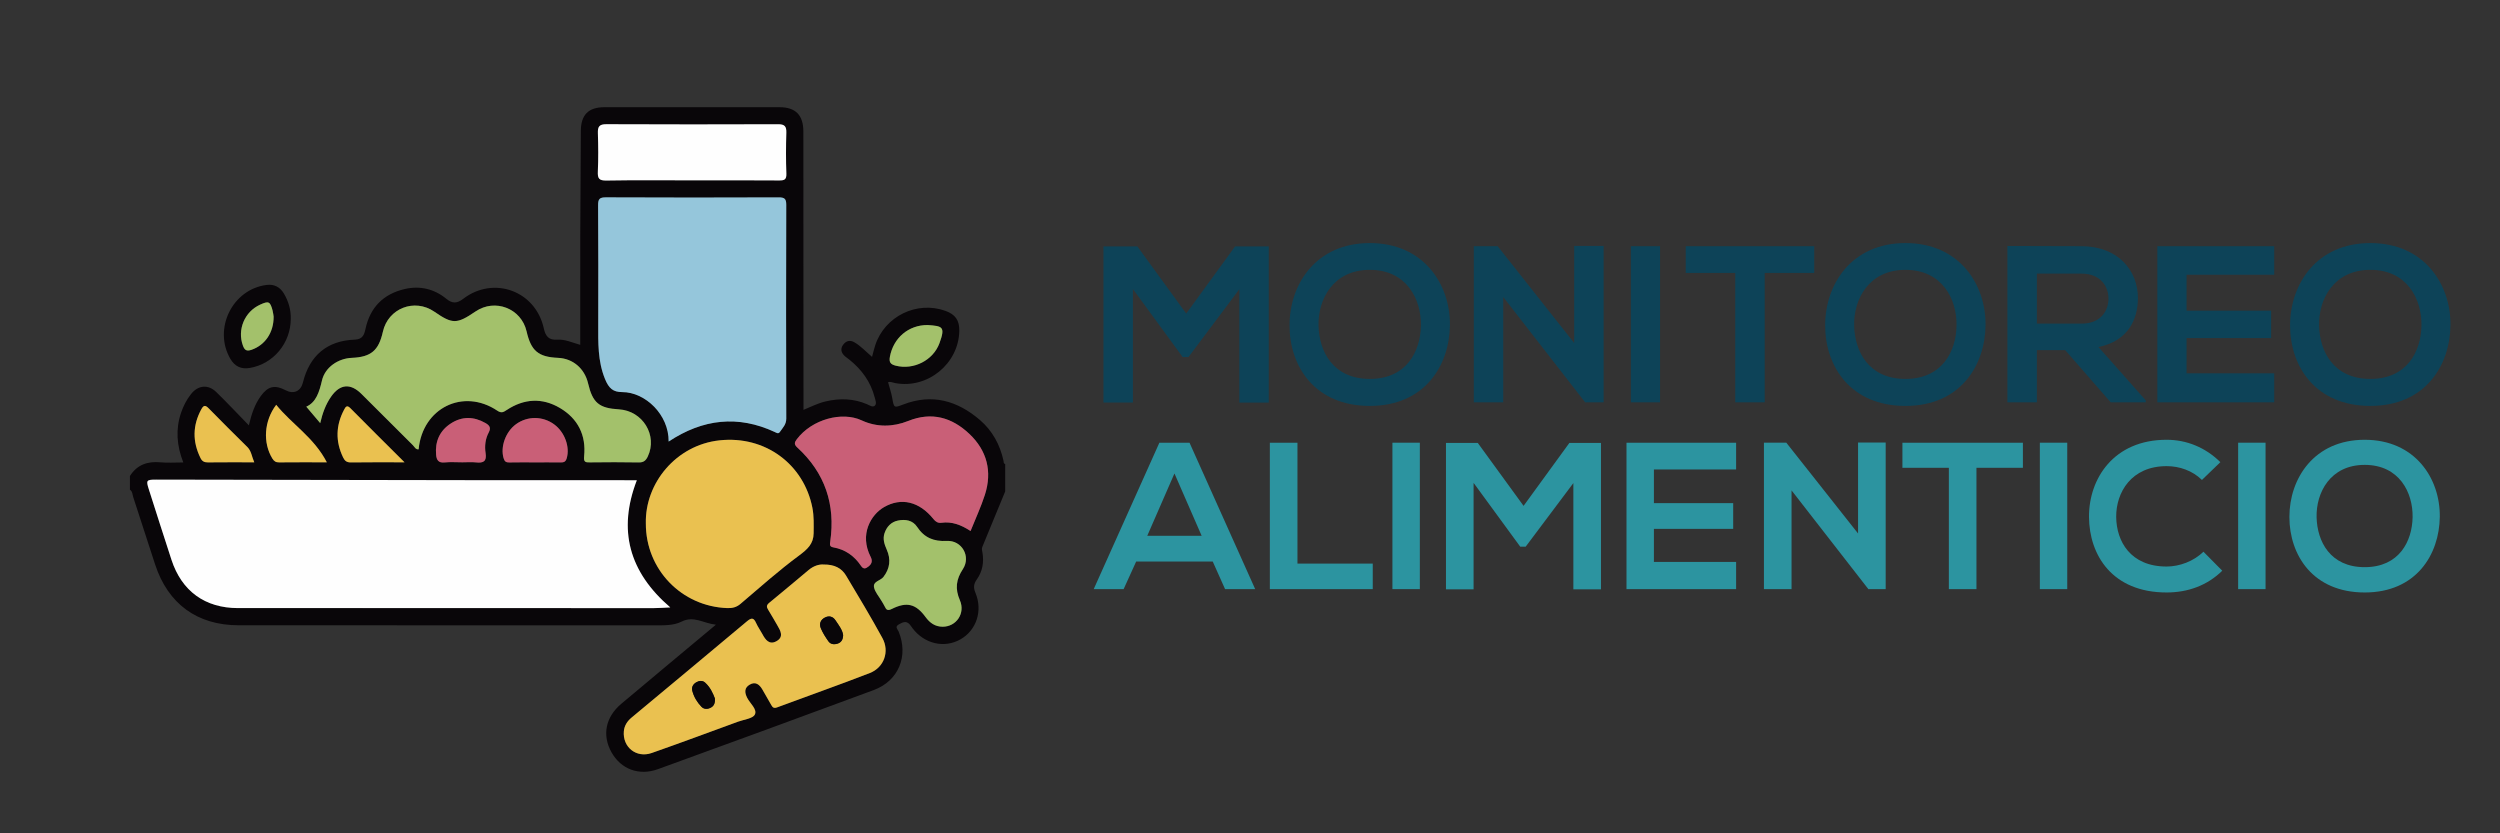
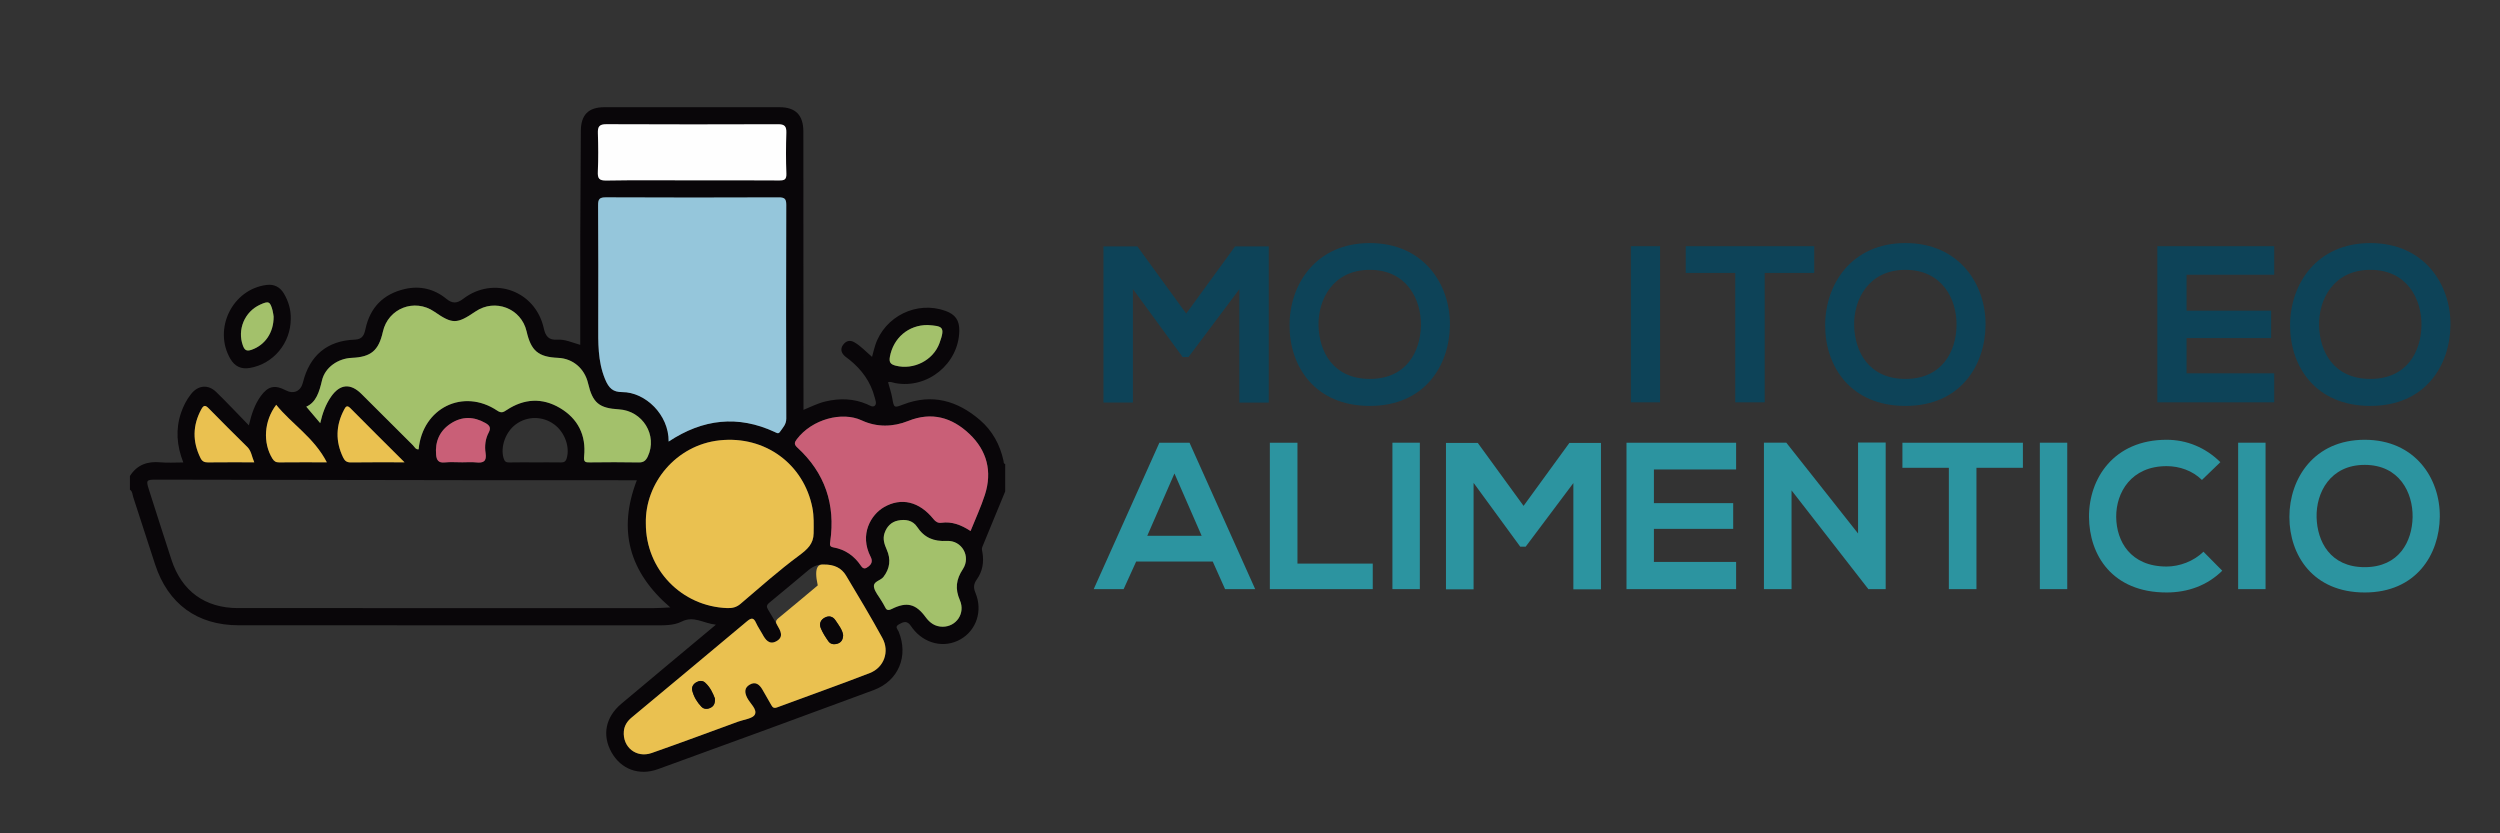
<svg xmlns="http://www.w3.org/2000/svg" version="1.1" id="Capa_1" x="0px" y="0px" width="850.39px" height="283.46px" viewBox="0 0 850.39 283.46" enable-background="new 0 0 850.39 283.46" xml:space="preserve">
  <rect x="0" y="0" width="850.39" height="283.46" fill="#333333" stroke="none" />
  <g>
    <path fill-rule="evenodd" clip-rule="evenodd" fill="#090609" d="M341.924,167.151c-2.588,6.288-5.162,12.581-7.776,18.86   c-0.296,0.707-0.068,1.301,0.043,1.963c0.552,3.289,0.01,6.406-1.927,9.131c-1.071,1.507-1.204,2.771-0.469,4.522   c2.571,6.128,0.343,12.779-5.111,15.866c-5.475,3.097-12.241,1.528-16.273-3.78c-0.35-0.461-0.642-0.974-1.038-1.389   c-1.232-1.292-2.424-0.588-3.652,0.086c-1.457,0.797-0.377,1.625-0.058,2.392c3.446,8.297,0.025,16.776-8.449,19.924   c-24.437,9.07-48.923,18.009-73.422,26.911c-6.424,2.334-12.516,0.011-15.73-5.639c-3.326-5.846-2.142-12.047,3.298-16.619   c10.52-8.842,21.083-17.632,32.161-26.889c-4.23-0.436-7.49-3.143-11.63-1.063c-2.788,1.4-6.023,1.279-9.13,1.281   c-47.185,0.001-94.37,0.02-141.554-0.013c-14.155-0.009-24.051-7.274-28.456-20.726c-2.494-7.618-4.925-15.256-7.431-22.87   c-0.285-0.864-0.225-1.926-1.125-2.532c0-1.551,0-3.102,0-4.652c2.44-3.835,5.978-5.067,10.385-4.653   c2.478,0.232,4.995,0.042,7.77,0.042c-2.238-5.72-2.677-11.286-0.754-16.927c0.788-2.31,1.895-4.446,3.405-6.356   c2.378-3.007,5.788-3.357,8.554-0.669c3.671,3.566,7.171,7.309,11.091,11.33c0.923-3.915,2.026-7.153,4.073-9.978   c2.431-3.353,4.761-3.898,8.465-1.947c2.7,1.423,5.123,0.327,5.856-2.647c2.267-9.187,8.24-14.242,17.627-14.58   c2.635-0.095,3.221-1.626,3.645-3.61c1.57-7.351,6.075-11.908,13.326-13.6c5.177-1.208,10.025-0.074,14.142,3.287   c2.108,1.722,3.633,1.668,5.804,0.017c10.375-7.891,24.566-2.677,27.38,10.017c0.588,2.655,1.6,4.104,4.611,3.896   c2.59-0.179,5.037,0.985,7.796,1.767c0-1.248,0-2.297,0-3.347c0-11.142-0.026-22.283,0.007-33.424   c0.036-12.009,0.116-24.02,0.197-36.029c0.037-5.431,2.585-8.034,8-8.041c19.861-0.028,39.722-0.028,59.582-0.001   c5.499,0.008,8.107,2.706,8.112,8.282c0.022,30.421,0.029,60.841,0.042,91.262c0,1.041,0,2.081,0,3.408   c2.639-1.09,4.947-2.263,7.467-2.859c4.848-1.145,9.586-1.031,14.22,0.972c0.839,0.362,1.902,1.17,2.633,0.403   c0.634-0.665,0.132-1.849-0.102-2.763c-1.348-5.262-4.381-9.412-8.554-12.791c-0.601-0.487-1.274-0.9-1.815-1.445   c-1.087-1.1-1.308-2.393-0.357-3.666c0.995-1.33,2.301-1.713,3.823-0.835c2.194,1.265,3.886,3.156,6.006,4.951   c0.392-1.434,0.684-2.713,1.091-3.955c3.228-9.848,14.141-15.183,23.87-11.688c3.384,1.216,4.779,3.216,4.722,6.77   c-0.183,11.203-10.771,19.855-21.794,17.804c-0.842-0.157-1.652-0.611-2.433-0.279c0.478,1.775,1.076,3.505,1.396,5.287   c0.613,3.425,0.571,3.498,3.749,2.272c9.834-3.793,18.438-1.306,26.099,5.272c4.222,3.625,6.813,8.364,8.011,13.823   c0.097,0.444-0.049,0.994,0.583,1.16C341.924,160.948,341.924,164.05,341.924,167.151z M216.622,163.354   c-15.949,0-31.729,0.021-47.509-0.003c-38.664-0.058-77.327-0.138-115.991-0.201c-3.322-0.007-3.484,0.213-2.507,3.27   c2.558,8.004,5.1,16.013,7.714,23.999c3.484,10.644,11.387,16.42,22.648,16.427c47.196,0.03,94.391,0.015,141.587,0.003   c1.679,0,3.359-0.14,5.431-0.232C213.923,194.526,210.103,180.263,216.622,163.354z M227.444,150.203   c11.65-7.717,23.585-9.052,36.103-3.247c0.639,0.296,1.208,0.751,1.75-0.048c0.946-1.395,2.167-2.504,2.16-4.536   c-0.084-24.224-0.081-48.45-0.007-72.675c0.007-2.056-0.559-2.567-2.582-2.56c-19.574,0.076-39.148,0.084-58.722-0.009   c-2.187-0.011-2.719,0.538-2.702,2.708c0.108,13.468,0.063,26.938,0.051,40.408c-0.005,6.306-0.213,12.496,2.292,18.658   c1.312,3.229,2.765,4.473,5.876,4.473C219.474,133.377,227.538,141.03,227.444,150.203z M108.924,143.934   c0.788-3.424,1.864-6.361,3.689-8.989c2.998-4.317,6.58-4.684,10.338-0.944c5.839,5.811,11.647,11.652,17.499,17.449   c0.551,0.545,0.9,1.488,1.945,1.406c1.319-14.092,15.181-20.926,26.771-13.159c1.406,0.942,2.082,0.502,3.215-0.243   c5.863-3.856,12.022-4.253,18.079-0.672c6.145,3.633,8.957,9.283,8.236,16.389c-0.208,2.048,0.405,2.137,2.009,2.115   c5.522-0.067,11.048-0.095,16.57,0.016c1.648,0.035,2.423-0.645,3.07-2.01c3.409-7.185-1.712-15.577-9.832-16.045   c-6.746-0.39-8.919-2.224-10.47-8.835c-1.192-5.08-5.168-8.463-10.208-8.683c-6.74-0.295-9.188-2.356-10.719-9.024   c-1.791-7.8-10.733-11.27-17.38-6.745c-6.354,4.326-7.806,4.334-13.977,0.073c-6.756-4.663-15.746-1.165-17.523,6.819   c-1.424,6.4-4.044,8.601-10.567,8.876c-4.695,0.199-9.11,3.238-10.146,7.688c-0.909,3.908-1.996,7.456-5.34,8.921   C105.752,140.188,107.222,141.925,108.924,143.934z M219.688,178.061c-0.05,15.614,12.144,28.249,27.732,28.785   c1.719,0.059,3.109-0.28,4.483-1.451c6.552-5.579,12.996-11.322,19.904-16.431c2.833-2.097,4.928-3.993,4.955-7.577   c0.021-2.891,0.146-5.757-0.422-8.657c-2.897-14.79-16.051-24.651-31.639-22.938C229.949,151.412,219.359,164.386,219.688,178.061z    M280.215,192.028c-1.63-0.146-3.517,0.497-5.142,1.849c-4.466,3.71-8.885,7.479-13.387,11.144c-0.981,0.8-1.01,1.407-0.39,2.392   c1.083,1.716,2.049,3.504,3.087,5.249c1.137,1.913,2.336,4.022-0.312,5.469c-2.377,1.298-3.702-0.487-4.733-2.425   c-0.681-1.279-1.558-2.464-2.145-3.781c-0.805-1.804-1.533-1.905-3.089-0.597c-13.044,10.96-26.165,21.83-39.25,32.742   c-1.448,1.207-2.476,2.687-2.653,4.66c-0.484,5.4,4.245,9.241,9.473,7.41c9.844-3.447,19.619-7.094,29.417-10.674   c1.994-0.729,4.993-1.027,5.679-2.43c0.868-1.771-1.637-3.745-2.613-5.666c-0.923-1.815-1.005-3.424,0.885-4.505   c1.963-1.126,3.293-0.018,4.276,1.658c1.026,1.752,2.048,3.508,3.027,5.285c0.48,0.873,0.916,1.215,2.036,0.795   c10.496-3.918,21.077-7.613,31.515-11.678c4.832-1.883,6.75-7.323,4.269-11.869c-3.928-7.197-8.165-14.229-12.373-21.271   C286.242,193.192,283.758,191.991,280.215,192.028z M330.144,180.632c1.702-4.251,3.551-8.205,4.877-12.328   c2.549-7.921,0.713-15.048-5.28-20.711c-5.901-5.577-12.785-7.622-20.795-4.403c-5.223,2.1-10.736,2.182-15.844-0.198   c-6.654-3.099-16.876-0.427-22.066,6.422c-0.826,1.09-0.985,1.748,0.194,2.83c9.393,8.625,12.996,19.355,11.185,31.911   c-0.169,1.172-0.234,1.813,1.056,2.041c4.034,0.707,7.13,2.908,9.371,6.244c0.901,1.342,1.647,0.979,2.572,0.264   c1.14-0.881,1.453-1.902,0.745-3.282c-3.947-7.702,0.174-14.405,4.563-16.926c5.841-3.352,11.975-1.927,16.803,4.072   c0.754,0.938,1.561,1.416,2.707,1.259C323.78,177.341,326.879,178.507,330.144,180.632z M235.358,61.342   c9.885,0,19.77-0.039,29.654,0.036c1.773,0.014,2.551-0.263,2.475-2.314c-0.172-4.645-0.152-9.305-0.011-13.952   c0.066-2.154-0.609-2.861-2.792-2.854c-19.479,0.068-38.958,0.079-58.436-0.01c-2.393-0.011-2.948,0.833-2.875,3.035   c0.145,4.355,0.183,8.727-0.014,13.079c-0.106,2.337,0.405,3.095,2.927,3.05C215.976,61.24,225.668,61.343,235.358,61.342z    M320.649,213.182c4.623,0.011,7.801-4.543,5.86-9.011c-1.694-3.901-1.287-7.082,1.023-10.591c2.818-4.283-0.354-9.847-5.461-9.577   c-4.416,0.235-7.655-1.065-10.111-4.785c-1.491-2.26-3.983-2.664-6.494-2.151c-2.361,0.483-3.874,2.118-4.61,4.368   c-0.638,1.951-0.01,3.747,0.793,5.578c1.426,3.25,1.098,6.328-1.146,9.245c-1.003,1.304-3.6,1.467-3.197,3.514   c0.317,1.614,1.622,3.033,2.492,4.538c0.386,0.67,0.843,1.308,1.156,2.009c0.522,1.169,1.042,1.493,2.384,0.825   c5.103-2.544,8.189-1.762,11.504,2.758C316.304,211.895,318.102,213.173,320.649,213.182z M181.983,157.284   c2.901,0,5.802-0.03,8.702,0.017c1.08,0.017,1.713-0.184,2.078-1.4c1.148-3.834-0.641-8.885-4.261-11.543   c-3.905-2.867-9.106-2.888-12.995-0.053c-3.548,2.587-5.339,7.719-4.213,11.537c0.347,1.178,0.853,1.49,1.987,1.465   C176.181,157.24,179.083,157.284,181.983,157.284z M86.488,157.26c-0.866-1.978-0.958-3.83-2.373-5.22   c-4.408-4.329-8.773-8.702-13.102-13.11c-1.069-1.088-1.699-1.242-2.517,0.258c-3.004,5.508-3.059,11.019-0.296,16.617   c0.531,1.075,1.268,1.499,2.505,1.482C75.817,157.223,80.931,157.26,86.488,157.26z M137.604,157.26   c-6.474-6.456-12.497-12.412-18.448-18.439c-1.179-1.194-1.628-0.365-2.088,0.498c-2.864,5.376-3.01,10.812-0.339,16.324   c0.568,1.172,1.276,1.675,2.66,1.655C125.191,157.21,130.995,157.26,137.604,157.26z M157.293,157.26   c1.545,0,3.106-0.137,4.633,0.032c2.48,0.272,3.693-0.327,3.251-3.17c-0.371-2.39-0.098-4.847,1.075-7.036   c0.849-1.588,0.243-2.409-1.117-3.186c-3.969-2.264-7.954-2.335-11.772,0.138c-3.811,2.47-5.425,6.142-5.019,10.678   c0.157,1.746,0.776,2.8,2.867,2.588C153.22,157.102,155.265,157.26,157.293,157.26z M111.174,157.26   c-4.344-8.436-11.89-12.968-17.223-19.565c-4.167,5.515-4.581,12.942-1.313,18.267c0.566,0.924,1.181,1.336,2.297,1.323   C100.052,157.229,105.169,157.26,111.174,157.26z M315.517,110.56c-6.517-0.019-11.651,4.41-12.817,10.813   c-0.347,1.906,0.259,2.573,2.004,3.017c6.011,1.528,12.719-1.748,14.885-7.71C321.595,111.15,320.659,110.909,315.517,110.56z" />
    <path fill-rule="evenodd" clip-rule="evenodd" fill="#090609" d="M98.905,108.378c0.02,8.295-5.878,15.415-13.959,16.79   c-2.871,0.487-5.07-0.506-6.577-3.086c-5.952-10.185,0.663-23.72,12.351-25.161c2.535-0.312,4.535,0.709,5.847,2.922   C98.124,102.469,98.966,105.304,98.905,108.378z M93.076,107.717c-0.052-0.31-0.131-1.279-0.383-2.201   c-0.823-3.002-1.327-3.208-4.234-1.875c-5.271,2.415-7.788,8.474-5.854,13.858c0.566,1.576,1.237,2.087,2.963,1.485   C90.06,117.417,93.106,113.257,93.076,107.717z" />
-     <path fill-rule="evenodd" clip-rule="evenodd" fill="#FEFEFE" d="M216.622,163.354c-6.519,16.908-2.699,31.172,11.374,43.262   c-2.072,0.093-3.752,0.232-5.431,0.232c-47.196,0.012-94.392,0.027-141.587-0.003c-11.261-0.007-19.164-5.783-22.648-16.427   c-2.614-7.986-5.156-15.995-7.714-23.999c-0.977-3.057-0.815-3.276,2.507-3.27c38.664,0.063,77.328,0.144,115.991,0.201   C184.893,163.376,200.673,163.354,216.622,163.354z" />
    <path fill-rule="evenodd" clip-rule="evenodd" fill="#95C6DB" d="M227.444,150.203c0.093-9.173-7.97-16.826-15.78-16.828   c-3.111,0-4.564-1.245-5.876-4.473c-2.505-6.162-2.298-12.352-2.292-18.658c0.012-13.469,0.057-26.939-0.051-40.408   c-0.017-2.169,0.515-2.719,2.702-2.708c19.574,0.093,39.148,0.085,58.722,0.009c2.022-0.008,2.588,0.504,2.582,2.56   c-0.074,24.226-0.077,48.451,0.007,72.675c0.007,2.032-1.214,3.142-2.16,4.536c-0.542,0.799-1.111,0.344-1.75,0.048   C251.03,141.151,239.095,142.486,227.444,150.203z" />
    <path fill-rule="evenodd" clip-rule="evenodd" fill="#A3C16B" d="M108.924,143.934c-1.702-2.009-3.172-3.745-4.742-5.599   c3.344-1.466,4.431-5.013,5.34-8.921c1.036-4.45,5.451-7.489,10.146-7.688c6.523-0.275,9.143-2.476,10.567-8.876   c1.777-7.983,10.767-11.482,17.523-6.819c6.171,4.261,7.623,4.253,13.977-0.073c6.647-4.524,15.589-1.055,17.38,6.745   c1.531,6.668,3.979,8.729,10.719,9.024c5.04,0.22,9.016,3.603,10.208,8.683c1.551,6.611,3.724,8.445,10.47,8.835   c8.12,0.469,13.241,8.861,9.832,16.045c-0.646,1.365-1.422,2.045-3.07,2.01c-5.522-0.11-11.048-0.083-16.57-0.016   c-1.604,0.021-2.217-0.067-2.009-2.115c0.721-7.105-2.091-12.755-8.236-16.389c-6.057-3.581-12.216-3.184-18.079,0.672   c-1.133,0.745-1.809,1.185-3.215,0.243c-11.59-7.767-25.452-0.933-26.771,13.159c-1.045,0.082-1.395-0.861-1.945-1.406   c-5.852-5.797-11.66-11.639-17.499-17.449c-3.758-3.74-7.34-3.373-10.338,0.944C110.788,137.573,109.712,140.509,108.924,143.934z" />
    <path fill-rule="evenodd" clip-rule="evenodd" fill="#EAC150" d="M219.688,178.061c-0.329-13.675,10.261-26.648,25.012-28.269   c15.588-1.714,28.742,8.147,31.639,22.938c0.568,2.9,0.443,5.767,0.422,8.657c-0.026,3.584-2.121,5.48-4.955,7.577   c-6.908,5.108-13.352,10.852-19.904,16.431c-1.374,1.171-2.764,1.51-4.483,1.451C231.831,206.31,219.637,193.675,219.688,178.061z" />
-     <path fill-rule="evenodd" clip-rule="evenodd" fill="#EAC150" d="M280.215,192.028c3.543-0.037,6.027,1.164,7.578,3.758   c4.208,7.041,8.445,14.073,12.373,21.271c2.481,4.546,0.563,9.986-4.269,11.869c-10.438,4.064-21.019,7.76-31.515,11.678   c-1.121,0.42-1.556,0.078-2.036-0.795c-0.979-1.777-2.001-3.533-3.027-5.285c-0.983-1.676-2.313-2.784-4.276-1.658   c-1.89,1.081-1.808,2.689-0.885,4.505c0.977,1.921,3.481,3.896,2.613,5.666c-0.687,1.402-3.686,1.701-5.679,2.43   c-9.797,3.58-19.572,7.227-29.417,10.674c-5.228,1.831-9.957-2.01-9.473-7.41c0.177-1.974,1.205-3.453,2.653-4.66   c13.084-10.912,26.206-21.782,39.25-32.742c1.556-1.309,2.284-1.207,3.089,0.597c0.587,1.317,1.464,2.502,2.145,3.781   c1.031,1.938,2.356,3.723,4.733,2.425c2.647-1.446,1.448-3.556,0.312-5.469c-1.038-1.745-2.004-3.533-3.087-5.249   c-0.62-0.984-0.592-1.592,0.39-2.392c4.502-3.664,8.921-7.434,13.387-11.144C276.698,192.525,278.584,191.882,280.215,192.028z    M286.796,216.021c-0.246-1.804-1.536-3.407-2.635-5.057c-0.809-1.216-2.087-1.645-3.539-0.913   c-1.562,0.789-2.013,2.17-1.419,3.627c0.643,1.577,1.604,3.051,2.589,4.456c0.74,1.056,1.95,1.175,3.13,0.789   C286.148,218.522,286.75,217.599,286.796,216.021z M243.188,237.625c-0.667-1.768-1.594-3.862-3.349-5.428   c-0.863-0.771-1.95-0.701-2.959-0.125c-1.127,0.646-1.699,1.683-1.386,2.9c0.529,2.063,1.628,3.888,3.099,5.419   c0.891,0.927,2.093,0.894,3.201,0.305C242.818,240.149,243.265,239.226,243.188,237.625z" />
+     <path fill-rule="evenodd" clip-rule="evenodd" fill="#EAC150" d="M280.215,192.028c3.543-0.037,6.027,1.164,7.578,3.758   c4.208,7.041,8.445,14.073,12.373,21.271c2.481,4.546,0.563,9.986-4.269,11.869c-10.438,4.064-21.019,7.76-31.515,11.678   c-1.121,0.42-1.556,0.078-2.036-0.795c-0.979-1.777-2.001-3.533-3.027-5.285c-0.983-1.676-2.313-2.784-4.276-1.658   c-1.89,1.081-1.808,2.689-0.885,4.505c0.977,1.921,3.481,3.896,2.613,5.666c-0.687,1.402-3.686,1.701-5.679,2.43   c-9.797,3.58-19.572,7.227-29.417,10.674c-5.228,1.831-9.957-2.01-9.473-7.41c0.177-1.974,1.205-3.453,2.653-4.66   c13.084-10.912,26.206-21.782,39.25-32.742c1.556-1.309,2.284-1.207,3.089,0.597c0.587,1.317,1.464,2.502,2.145,3.781   c1.031,1.938,2.356,3.723,4.733,2.425c2.647-1.446,1.448-3.556,0.312-5.469c-0.62-0.984-0.592-1.592,0.39-2.392c4.502-3.664,8.921-7.434,13.387-11.144C276.698,192.525,278.584,191.882,280.215,192.028z    M286.796,216.021c-0.246-1.804-1.536-3.407-2.635-5.057c-0.809-1.216-2.087-1.645-3.539-0.913   c-1.562,0.789-2.013,2.17-1.419,3.627c0.643,1.577,1.604,3.051,2.589,4.456c0.74,1.056,1.95,1.175,3.13,0.789   C286.148,218.522,286.75,217.599,286.796,216.021z M243.188,237.625c-0.667-1.768-1.594-3.862-3.349-5.428   c-0.863-0.771-1.95-0.701-2.959-0.125c-1.127,0.646-1.699,1.683-1.386,2.9c0.529,2.063,1.628,3.888,3.099,5.419   c0.891,0.927,2.093,0.894,3.201,0.305C242.818,240.149,243.265,239.226,243.188,237.625z" />
    <path fill-rule="evenodd" clip-rule="evenodd" fill="#C95F77" d="M330.144,180.632c-3.265-2.125-6.363-3.291-9.912-2.805   c-1.146,0.157-1.953-0.321-2.707-1.259c-4.828-5.999-10.962-7.424-16.803-4.072c-4.39,2.521-8.51,9.224-4.563,16.926   c0.708,1.38,0.395,2.401-0.745,3.282c-0.925,0.715-1.671,1.078-2.572-0.264c-2.241-3.336-5.337-5.537-9.371-6.244   c-1.291-0.228-1.225-0.869-1.056-2.041c1.811-12.556-1.792-23.286-11.185-31.911c-1.179-1.082-1.02-1.74-0.194-2.83   c5.19-6.85,15.412-9.521,22.066-6.422c5.108,2.379,10.622,2.297,15.844,0.198c8.01-3.218,14.894-1.174,20.795,4.403   c5.993,5.663,7.829,12.79,5.28,20.711C333.694,172.427,331.846,176.381,330.144,180.632z" />
    <path fill-rule="evenodd" clip-rule="evenodd" fill="#FEFEFE" d="M235.358,61.342c-9.69,0-19.383-0.103-29.071,0.07   c-2.522,0.045-3.033-0.712-2.927-3.05c0.197-4.353,0.159-8.724,0.014-13.079c-0.074-2.202,0.482-3.046,2.875-3.035   c19.478,0.089,38.957,0.078,58.436,0.01c2.183-0.007,2.858,0.7,2.792,2.854c-0.142,4.647-0.161,9.307,0.011,13.952   c0.076,2.051-0.701,2.328-2.475,2.314C255.128,61.303,245.244,61.342,235.358,61.342z" />
    <path fill-rule="evenodd" clip-rule="evenodd" fill="#A3C16B" d="M320.649,213.182c-2.548-0.009-4.346-1.287-5.808-3.28   c-3.314-4.52-6.401-5.302-11.504-2.758c-1.342,0.668-1.861,0.344-2.384-0.825c-0.313-0.701-0.771-1.339-1.156-2.009   c-0.87-1.505-2.175-2.924-2.492-4.538c-0.402-2.047,2.194-2.21,3.197-3.514c2.244-2.917,2.572-5.995,1.146-9.245   c-0.803-1.831-1.431-3.627-0.793-5.578c0.736-2.25,2.249-3.885,4.61-4.368c2.511-0.513,5.003-0.108,6.494,2.151   c2.456,3.72,5.695,5.021,10.111,4.785c5.106-0.27,8.279,5.294,5.461,9.577c-2.311,3.509-2.718,6.689-1.023,10.591   C328.45,208.639,325.272,213.192,320.649,213.182z" />
-     <path fill-rule="evenodd" clip-rule="evenodd" fill="#C95F77" d="M181.983,157.284c-2.9,0-5.802-0.044-8.701,0.022   c-1.134,0.025-1.64-0.287-1.987-1.465c-1.126-3.818,0.666-8.95,4.213-11.537c3.888-2.835,9.09-2.814,12.995,0.053   c3.62,2.658,5.409,7.709,4.261,11.543c-0.365,1.217-0.998,1.417-2.078,1.4C187.785,157.254,184.884,157.284,181.983,157.284z" />
    <path fill-rule="evenodd" clip-rule="evenodd" fill="#EAC150" d="M86.488,157.26c-5.557,0-10.671-0.037-15.783,0.027   c-1.237,0.017-1.974-0.407-2.505-1.482c-2.763-5.598-2.708-11.108,0.296-16.617c0.818-1.5,1.448-1.346,2.517-0.258   c4.328,4.408,8.693,8.781,13.102,13.11C85.53,153.43,85.622,155.282,86.488,157.26z" />
    <path fill-rule="evenodd" clip-rule="evenodd" fill="#EAC150" d="M137.604,157.26c-6.609,0-12.413-0.05-18.215,0.038   c-1.384,0.02-2.092-0.483-2.66-1.655c-2.671-5.512-2.525-10.947,0.339-16.324c0.46-0.863,0.909-1.692,2.088-0.498   C125.108,144.848,131.13,150.804,137.604,157.26z" />
    <path fill-rule="evenodd" clip-rule="evenodd" fill="#C95F77" d="M157.293,157.26c-2.029,0-4.073-0.158-6.082,0.044   c-2.091,0.212-2.71-0.842-2.867-2.588c-0.406-4.536,1.208-8.208,5.019-10.678c3.818-2.473,7.803-2.402,11.772-0.138   c1.359,0.776,1.966,1.598,1.117,3.186c-1.172,2.189-1.446,4.646-1.075,7.036c0.442,2.843-0.771,3.442-3.251,3.17   C160.399,157.123,158.838,157.26,157.293,157.26z" />
    <path fill-rule="evenodd" clip-rule="evenodd" fill="#EAC150" d="M111.174,157.26c-6.004,0-11.122-0.031-16.238,0.025   c-1.116,0.013-1.731-0.399-2.297-1.323c-3.269-5.325-2.854-12.752,1.313-18.267C99.284,144.292,106.83,148.824,111.174,157.26z" />
    <path fill-rule="evenodd" clip-rule="evenodd" fill="#A3C16B" d="M315.517,110.56c5.143,0.349,6.078,0.591,4.071,6.12   c-2.166,5.963-8.874,9.239-14.885,7.71c-1.745-0.443-2.351-1.11-2.004-3.017C303.865,114.97,309,110.541,315.517,110.56z" />
    <path fill-rule="evenodd" clip-rule="evenodd" fill="#A3C16B" d="M93.076,107.717c0.03,5.54-3.016,9.699-7.508,11.267   c-1.727,0.603-2.397,0.091-2.963-1.485c-1.934-5.384,0.582-11.443,5.854-13.858c2.907-1.333,3.412-1.127,4.234,1.875   C92.945,106.438,93.024,107.408,93.076,107.717z" />
    <path fill-rule="evenodd" clip-rule="evenodd" fill="#090609" d="M286.796,216.021c-0.045,1.577-0.648,2.501-1.874,2.902   c-1.18,0.386-2.39,0.267-3.13-0.789c-0.984-1.405-1.946-2.879-2.589-4.456c-0.594-1.457-0.143-2.838,1.419-3.627   c1.451-0.731,2.729-0.303,3.539,0.913C285.26,212.614,286.55,214.218,286.796,216.021z" />
    <path fill-rule="evenodd" clip-rule="evenodd" fill="#090609" d="M243.188,237.625c0.077,1.601-0.37,2.524-1.395,3.071   c-1.108,0.589-2.31,0.622-3.201-0.305c-1.471-1.531-2.569-3.355-3.099-5.419c-0.313-1.218,0.258-2.255,1.386-2.9   c1.009-0.576,2.096-0.646,2.959,0.125C241.594,233.763,242.521,235.857,243.188,237.625z" />
  </g>
  <g>
    <path fill="#0D4358" d="M421.562,98.388l-17.301,23.068h-1.973l-16.922-23.144v38.624H375.35V83.819h11.534l16.618,22.84   l16.618-22.84h11.458v53.117h-10.016V98.388z" />
    <path fill="#0D4358" d="M493.197,110.605c-0.151,13.735-8.574,27.469-27.241,27.469s-27.317-13.431-27.317-27.393   s8.954-28,27.317-28C484.243,82.681,493.35,96.719,493.197,110.605z M448.503,110.833c0.228,8.726,4.933,18.06,17.453,18.06   s17.225-9.409,17.377-18.136c0.151-8.954-4.856-18.97-17.377-18.97S448.275,101.879,448.503,110.833z" />
-     <path fill="#0D4358" d="M535.467,83.667h10.017v53.193h-6.223v0.076l-27.925-35.892v35.816h-10.017V83.743h8.12l26.027,32.933   V83.667z" />
    <path fill="#0D4358" d="M554.743,136.86V83.743h9.94v53.117H554.743z" />
    <path fill="#0D4358" d="M590.257,92.849h-16.846v-9.105c15.328,0,28.304,0,43.708,0v9.105h-16.846v44.012h-10.017V92.849z" />
    <path fill="#0D4358" d="M675.397,110.605c-0.151,13.735-8.574,27.469-27.241,27.469s-27.317-13.431-27.317-27.393   s8.954-28,27.317-28C666.443,82.681,675.55,96.719,675.397,110.605z M630.703,110.833c0.228,8.726,4.933,18.06,17.453,18.06   s17.225-9.409,17.377-18.136c0.151-8.954-4.856-18.97-17.377-18.97S630.476,101.879,630.703,110.833z" />
-     <path fill="#0D4358" d="M729.884,136.86h-11.913l-15.48-17.756h-9.637v17.756h-10.017V83.667c8.423,0,16.846,0.076,25.269,0.076   c12.521,0.076,19.122,8.423,19.122,17.604c0,7.285-3.338,14.645-13.431,16.694l16.087,18.136V136.86z M692.854,93.077v16.998   h15.252c6.374,0,9.106-4.25,9.106-8.499s-2.808-8.499-9.106-8.499H692.854z" />
    <path fill="#0D4358" d="M773.593,136.86h-39.762c0-17.681,0-35.437,0-53.117h39.762v9.713h-29.821v12.217h28.76v9.333h-28.76   v11.989h29.821V136.86z" />
    <path fill="#0D4358" d="M833.542,110.605c-0.151,13.735-8.574,27.469-27.241,27.469s-27.317-13.431-27.317-27.393   s8.954-28,27.317-28C824.588,82.681,833.694,96.719,833.542,110.605z M788.848,110.833c0.228,8.726,4.933,18.06,17.453,18.06   s17.225-9.409,17.377-18.136c0.151-8.954-4.856-18.97-17.377-18.97S788.62,101.879,788.848,110.833z" />
  </g>
  <g>
    <path fill="#2C94A0" d="M412.519,191.004h-26.042l-4.269,9.392h-10.175l22.342-49.807h10.246l22.342,49.807h-10.246   L412.519,191.004z M399.498,161.049l-9.25,21.203h18.5L399.498,161.049z" />
    <path fill="#2C94A0" d="M441.338,150.589v41.126h25.614v8.681h-35.007v-49.807H441.338z" />
    <path fill="#2C94A0" d="M473.642,200.396v-49.807h9.321v49.807H473.642z" />
    <path fill="#2C94A0" d="M535.188,164.321l-16.223,21.631h-1.85l-15.867-21.702v36.217h-9.392V150.66h10.815l15.582,21.417   l15.582-21.417h10.744v49.807h-9.393V164.321z" />
    <path fill="#2C94A0" d="M590.549,200.396h-37.284c0-16.578,0-33.228,0-49.807h37.284v9.107h-27.963v11.456h26.967v8.752h-26.967   v11.241h27.963V200.396z" />
    <path fill="#2C94A0" d="M632.031,150.519h9.393v49.877h-5.835v0.071l-26.184-33.655v33.584h-9.392v-49.807h7.613l24.404,30.88   V150.519z" />
    <path fill="#2C94A0" d="M662.914,159.128h-15.796v-8.539c14.372,0,26.539,0,40.983,0v8.539h-15.796v41.268h-9.392V159.128z" />
    <path fill="#2C94A0" d="M693.866,200.396v-49.807h9.321v49.807H693.866z" />
    <path fill="#2C94A0" d="M755.911,194.134c-5.123,5.052-11.739,7.4-18.926,7.4c-18.5,0-26.326-12.736-26.397-25.686   c-0.071-13.021,8.396-26.256,26.397-26.256c6.759,0,13.163,2.562,18.286,7.613l-6.262,6.048c-3.273-3.201-7.685-4.695-12.024-4.695   c-12.024,0-17.219,8.965-17.147,17.29c0.07,8.253,4.838,16.862,17.147,16.862c4.34,0,9.249-1.778,12.522-5.052L755.911,194.134z" />
    <path fill="#2C94A0" d="M761.321,200.396v-49.807h9.321v49.807H761.321z" />
    <path fill="#2C94A0" d="M829.911,175.777c-0.142,12.878-8.04,25.757-25.543,25.757c-17.504,0-25.615-12.594-25.615-25.686   c0-13.093,8.396-26.256,25.615-26.256C821.516,149.593,830.054,162.756,829.911,175.777z M788.003,175.99   c0.214,8.183,4.625,16.935,16.365,16.935s16.151-8.823,16.294-17.006c0.142-8.396-4.554-17.787-16.294-17.787   S787.79,167.595,788.003,175.99z" />
  </g>
</svg>